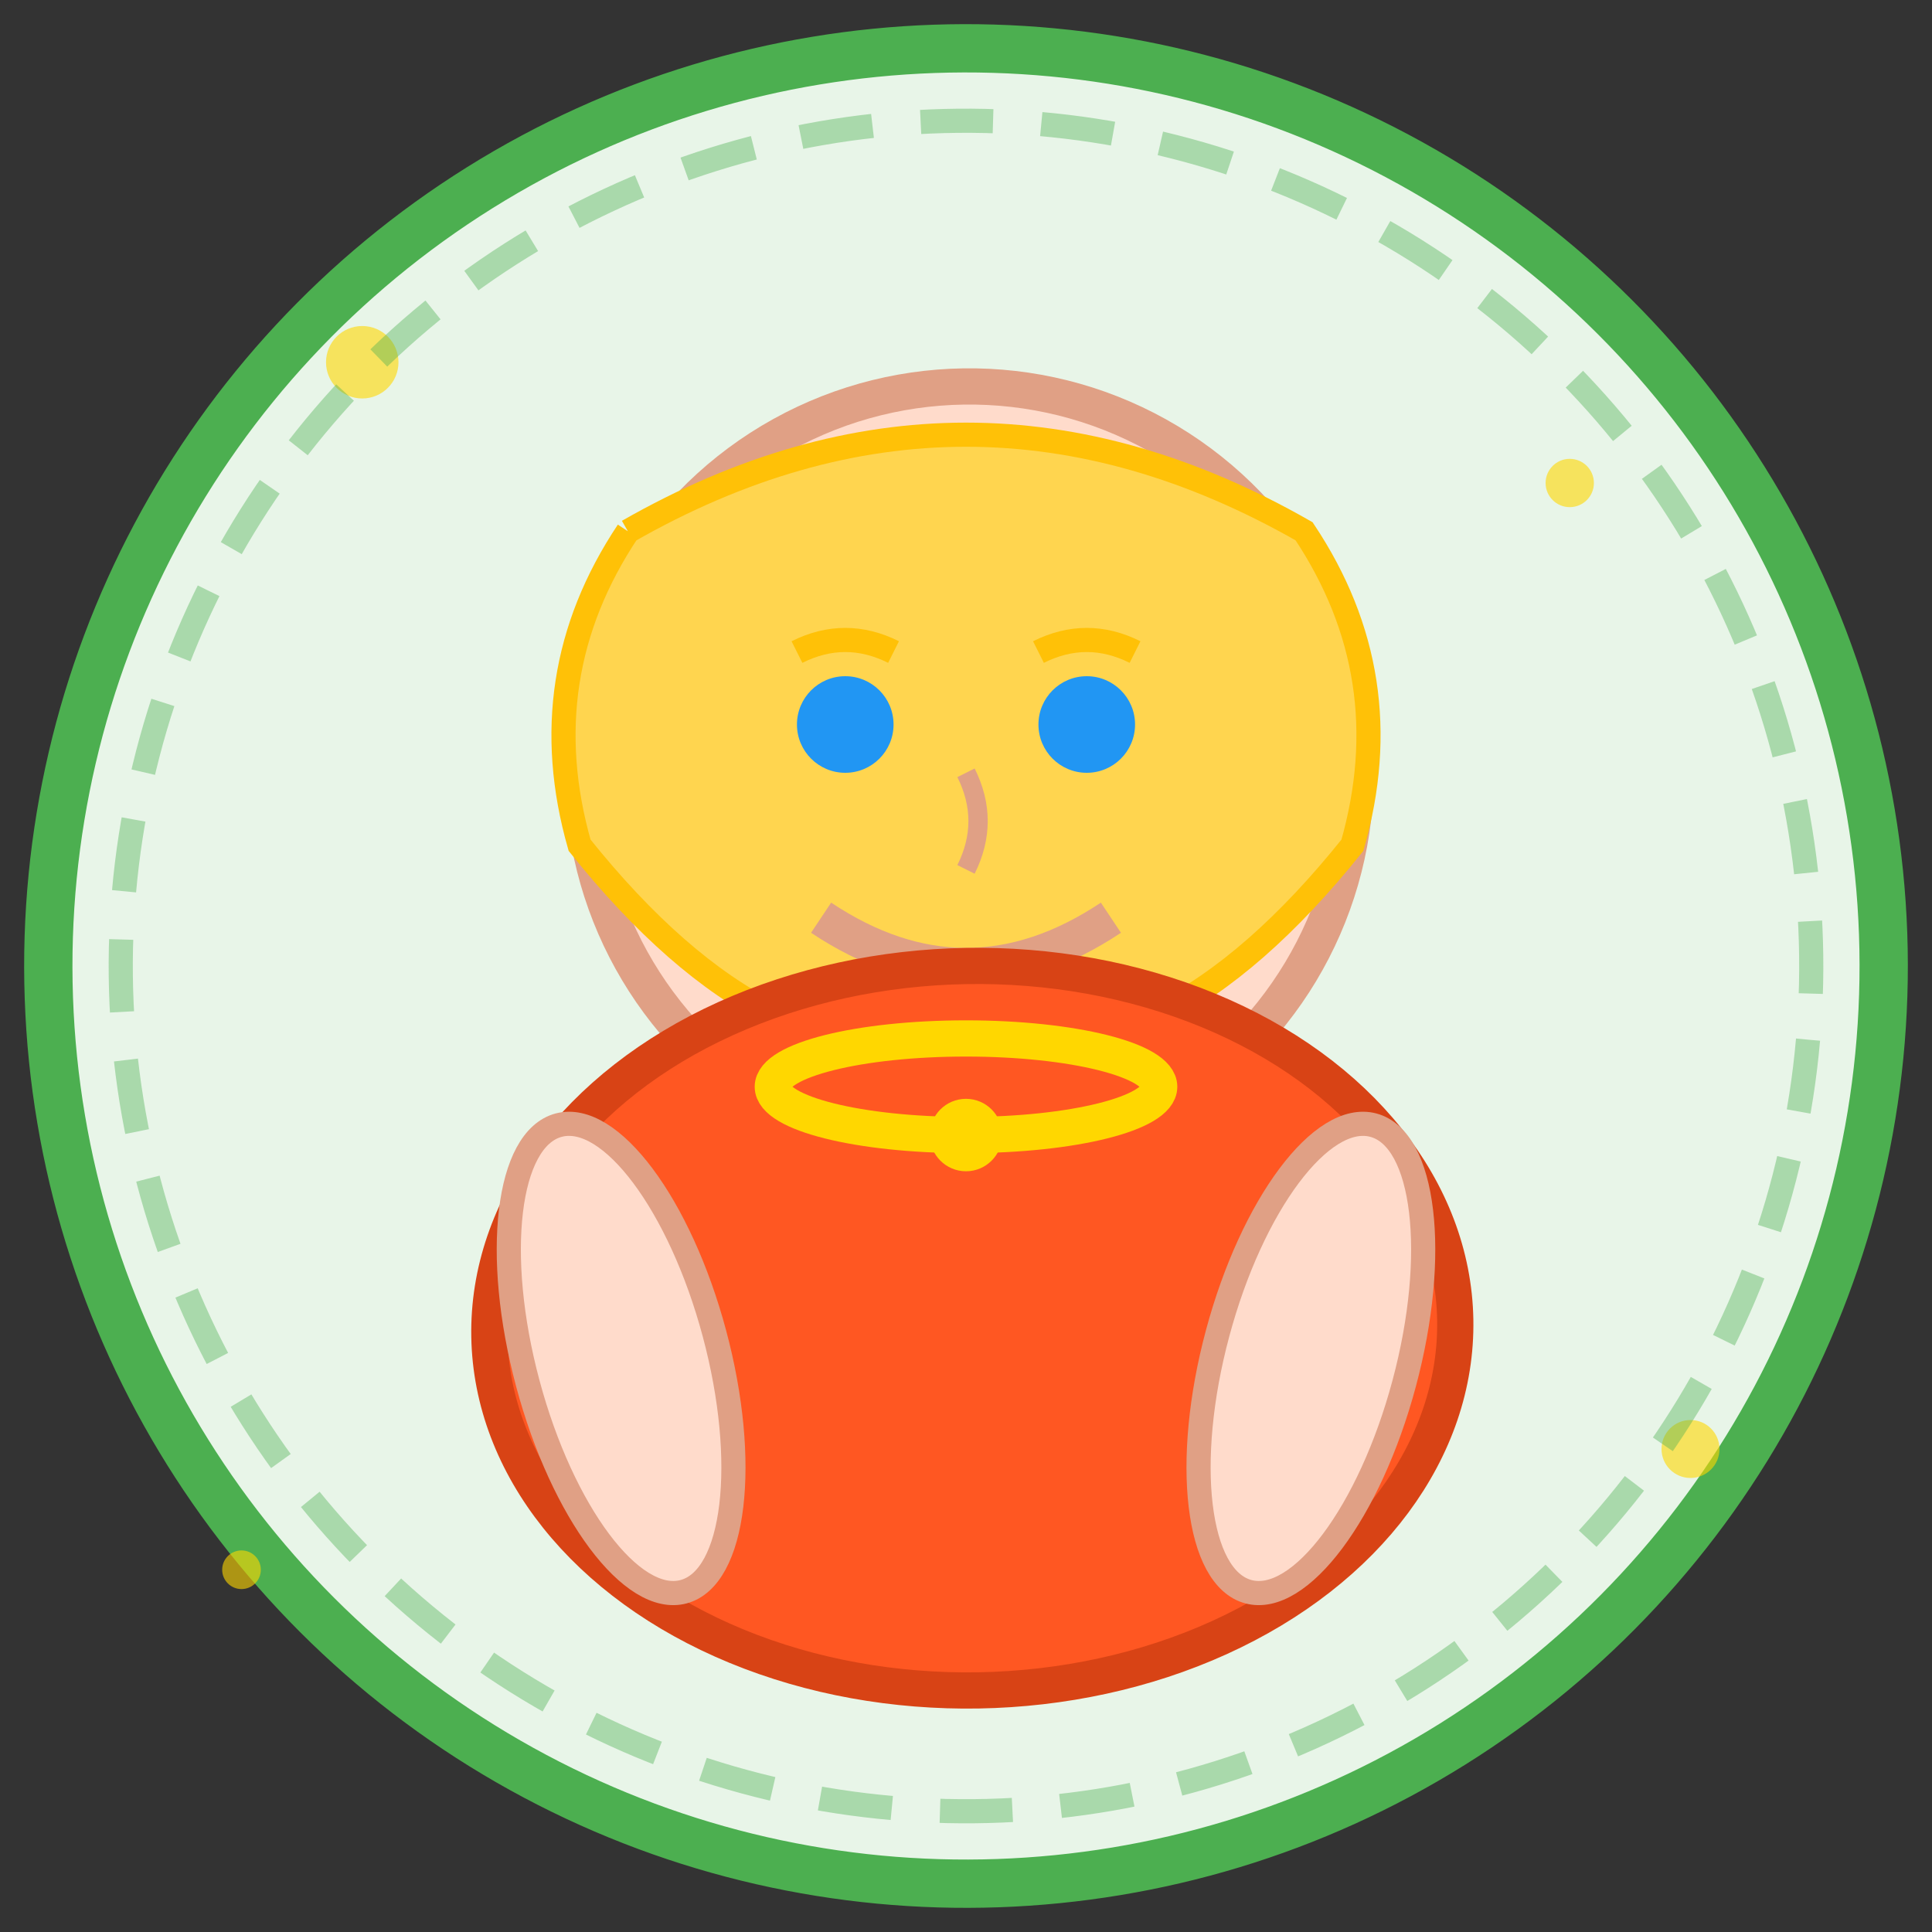
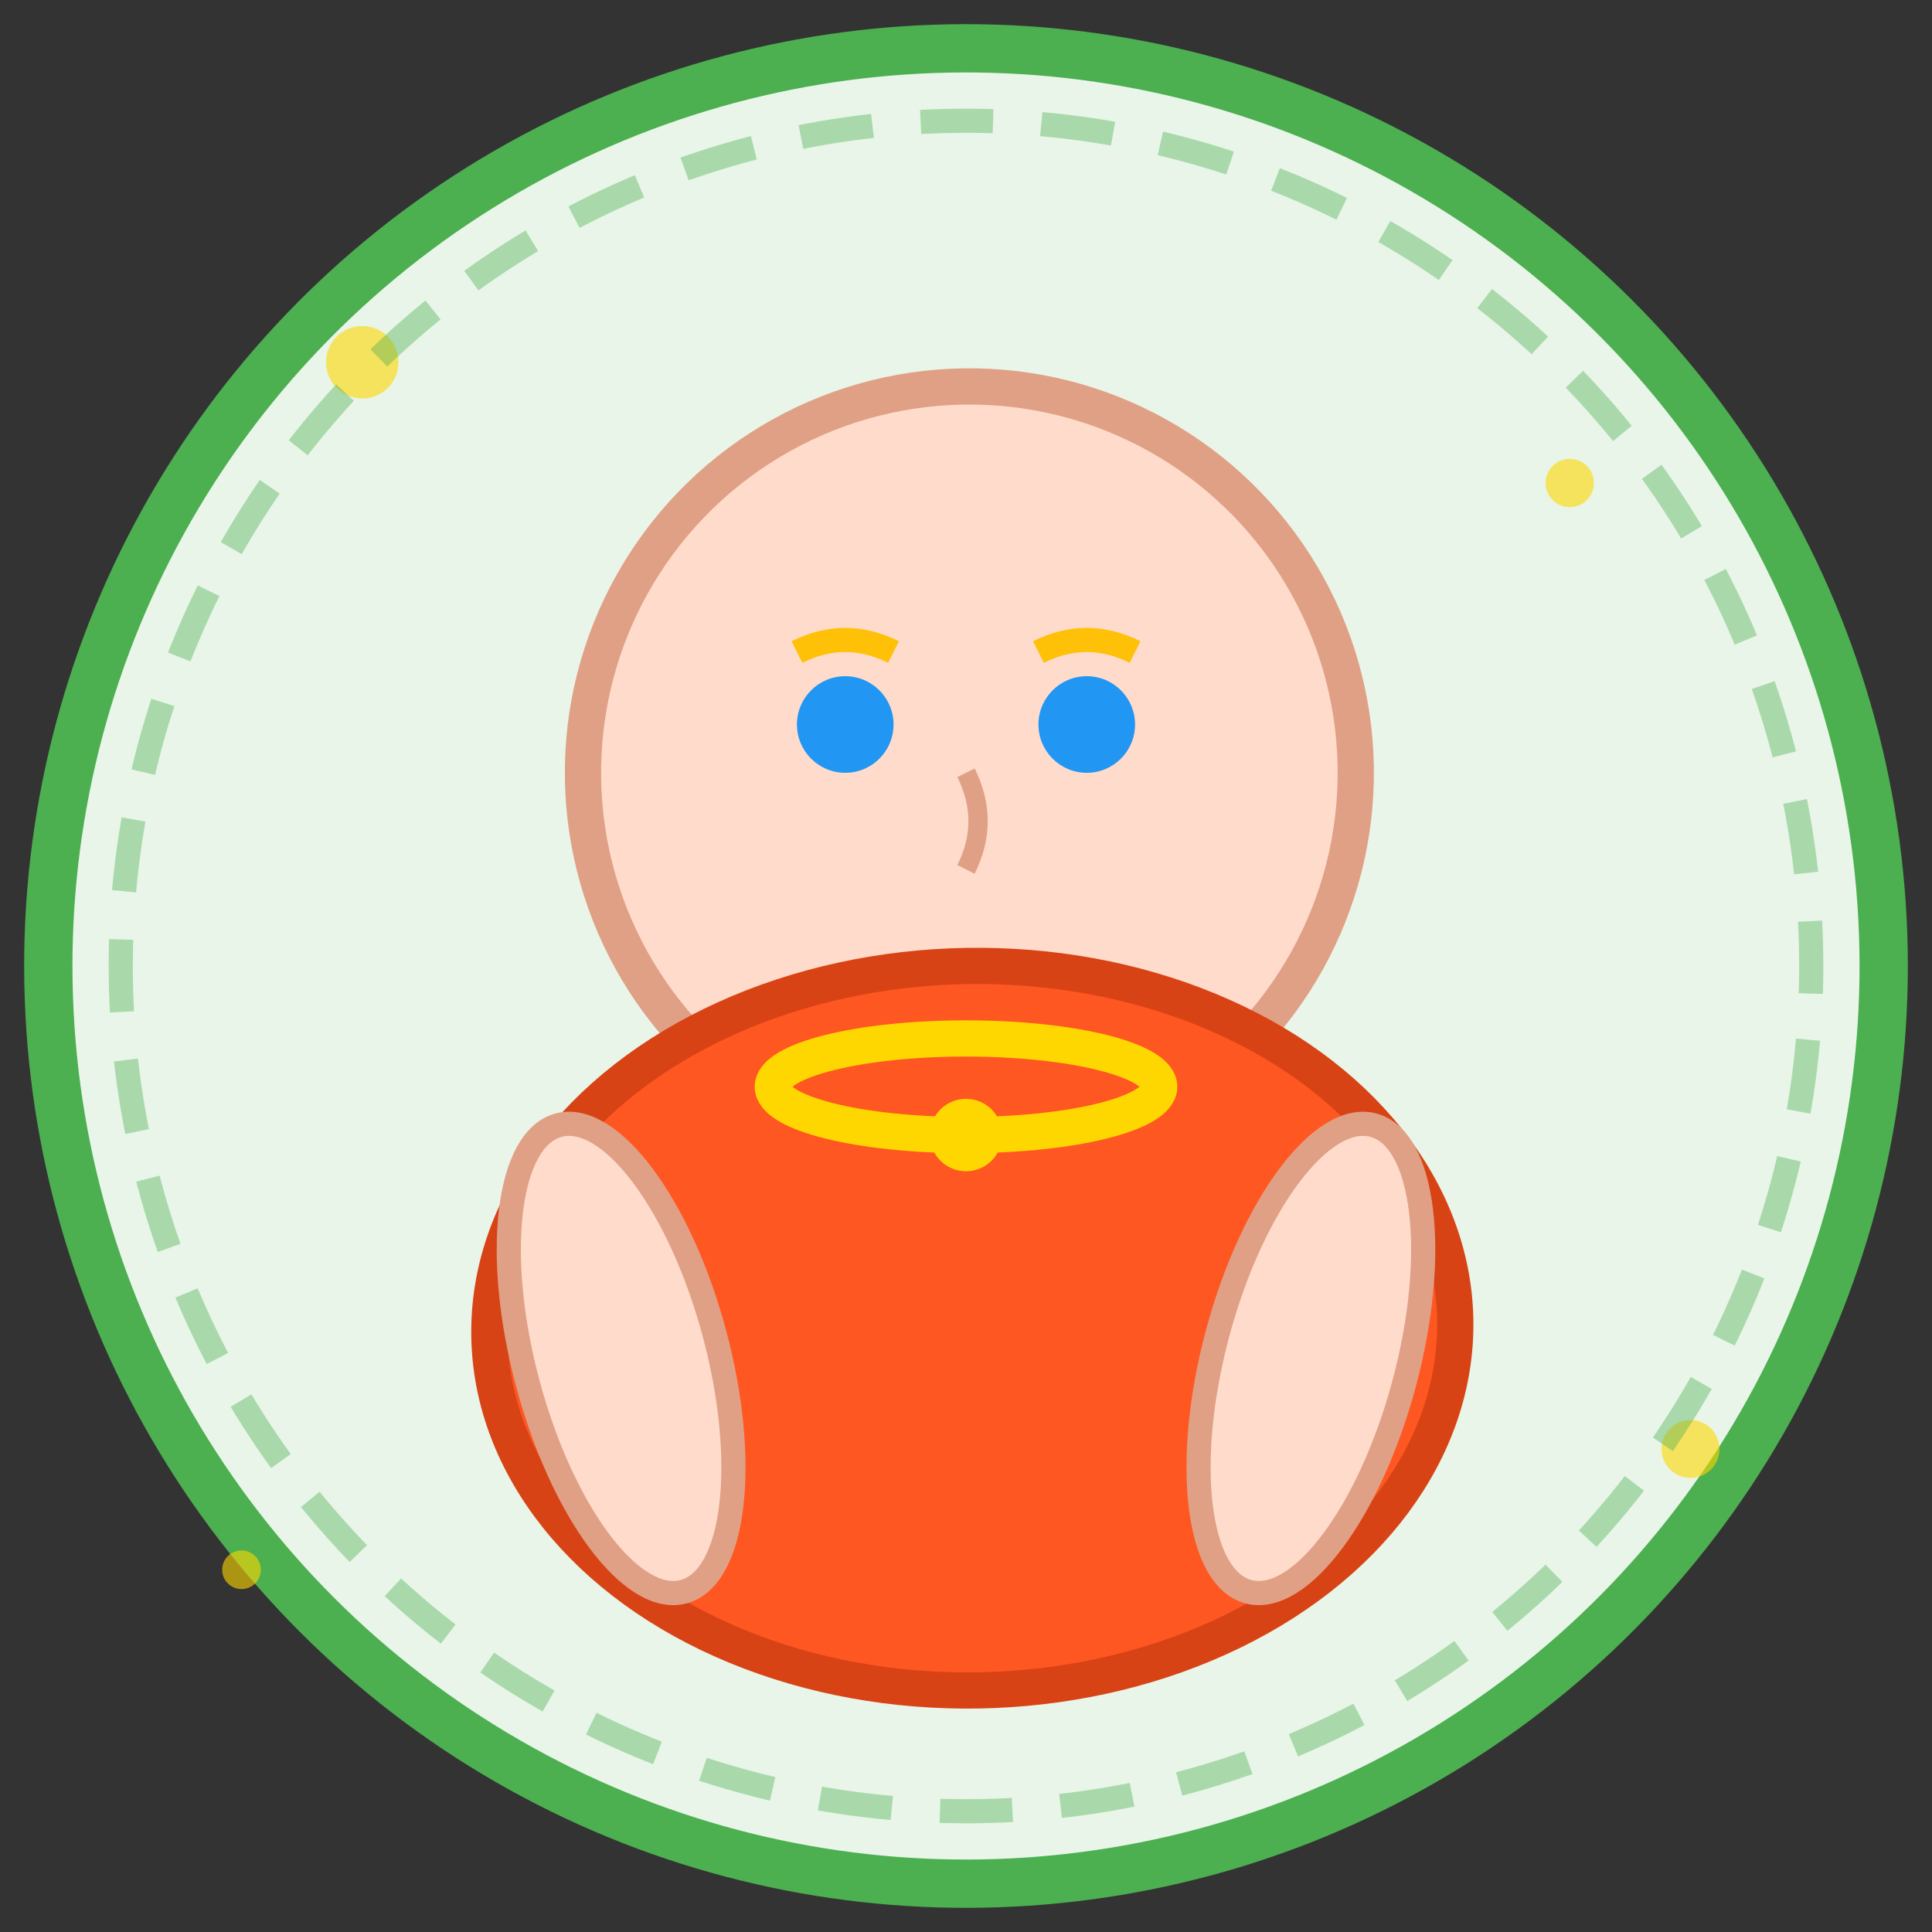
<svg xmlns="http://www.w3.org/2000/svg" viewBox="0 0 80 80" fill="none">
  <rect x="0" y="0" width="80" height="80" fill="#333333" stroke="none" />
  <circle cx="40" cy="40" r="38" fill="#E8F5E8" stroke="#4CAF50" stroke-width="2" transform="rotate(-2 40 40)" />
  <g transform="translate(40, 40)">
    <circle cx="0" cy="-8" r="16" fill="#FFDBCB" stroke="#E0A085" stroke-width="1.5" transform="rotate(1)" />
-     <path d="M-14 -18 Q0 -26 14 -18 Q18 -12 16 -5 Q12 0 8 2 L-8 2 Q-12 0 -16 -5 Q-18 -12 -14 -18" fill="#FFD54F" stroke="#FFC107" stroke-width="1" />
    <circle cx="-5" cy="-10" r="2" fill="#2196F3" />
    <circle cx="5" cy="-10" r="2" fill="#2196F3" />
    <path d="M-7 -13 Q-5 -14 -3 -13" stroke="#FFC107" stroke-width="1" fill="none" />
    <path d="M3 -13 Q5 -14 7 -13" stroke="#FFC107" stroke-width="1" fill="none" />
    <path d="M0 -8 Q1 -6 0 -4" stroke="#E0A085" stroke-width="0.8" fill="none" />
-     <path d="M-6 -2 Q0 2 6 -2" stroke="#E0A085" stroke-width="1.5" fill="none" />
    <ellipse cx="0" cy="15" rx="20" ry="15" fill="#FF5722" stroke="#D84315" stroke-width="1.5" transform="rotate(-1)" />
    <ellipse cx="0" cy="5" rx="8" ry="2" stroke="#FFD700" stroke-width="1.5" fill="none" />
    <circle cx="0" cy="7" r="1.5" fill="#FFD700" />
    <ellipse cx="-18" cy="12" rx="4" ry="10" fill="#FFDBCB" stroke="#E0A085" stroke-width="1" transform="rotate(-15)" />
    <ellipse cx="18" cy="12" rx="4" ry="10" fill="#FFDBCB" stroke="#E0A085" stroke-width="1" transform="rotate(15)" />
  </g>
  <g fill="#FFD700" opacity="0.6">
    <circle cx="15" cy="15" r="1.5" />
    <circle cx="65" cy="20" r="1" />
    <circle cx="70" cy="60" r="1.2" />
    <circle cx="10" cy="65" r="0.8" />
  </g>
  <circle cx="40" cy="40" r="35" stroke="#4CAF50" stroke-width="1" fill="none" opacity="0.4" stroke-dasharray="3,2" transform="rotate(5 40 40)" />
</svg>